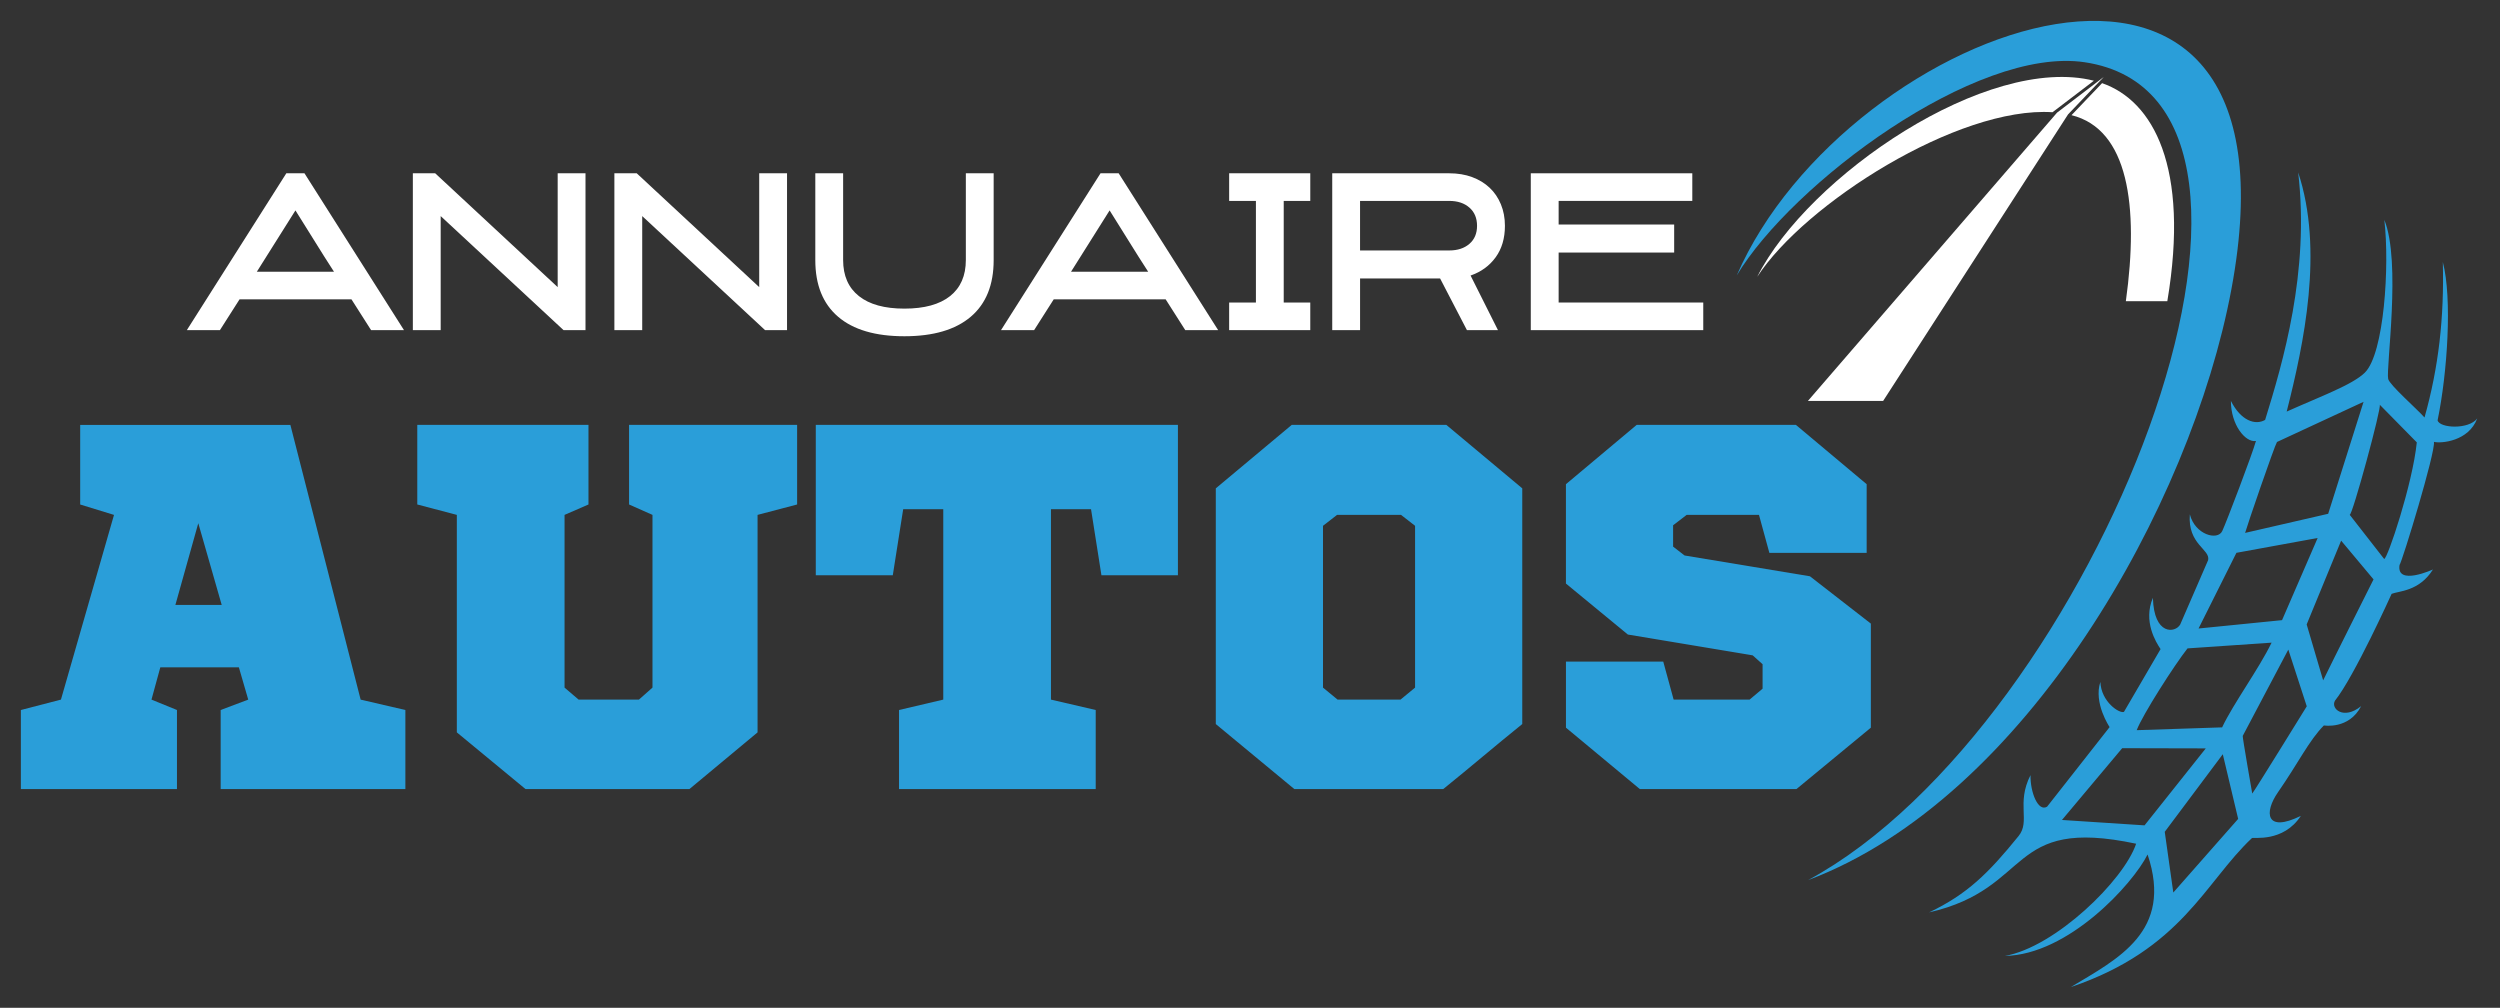
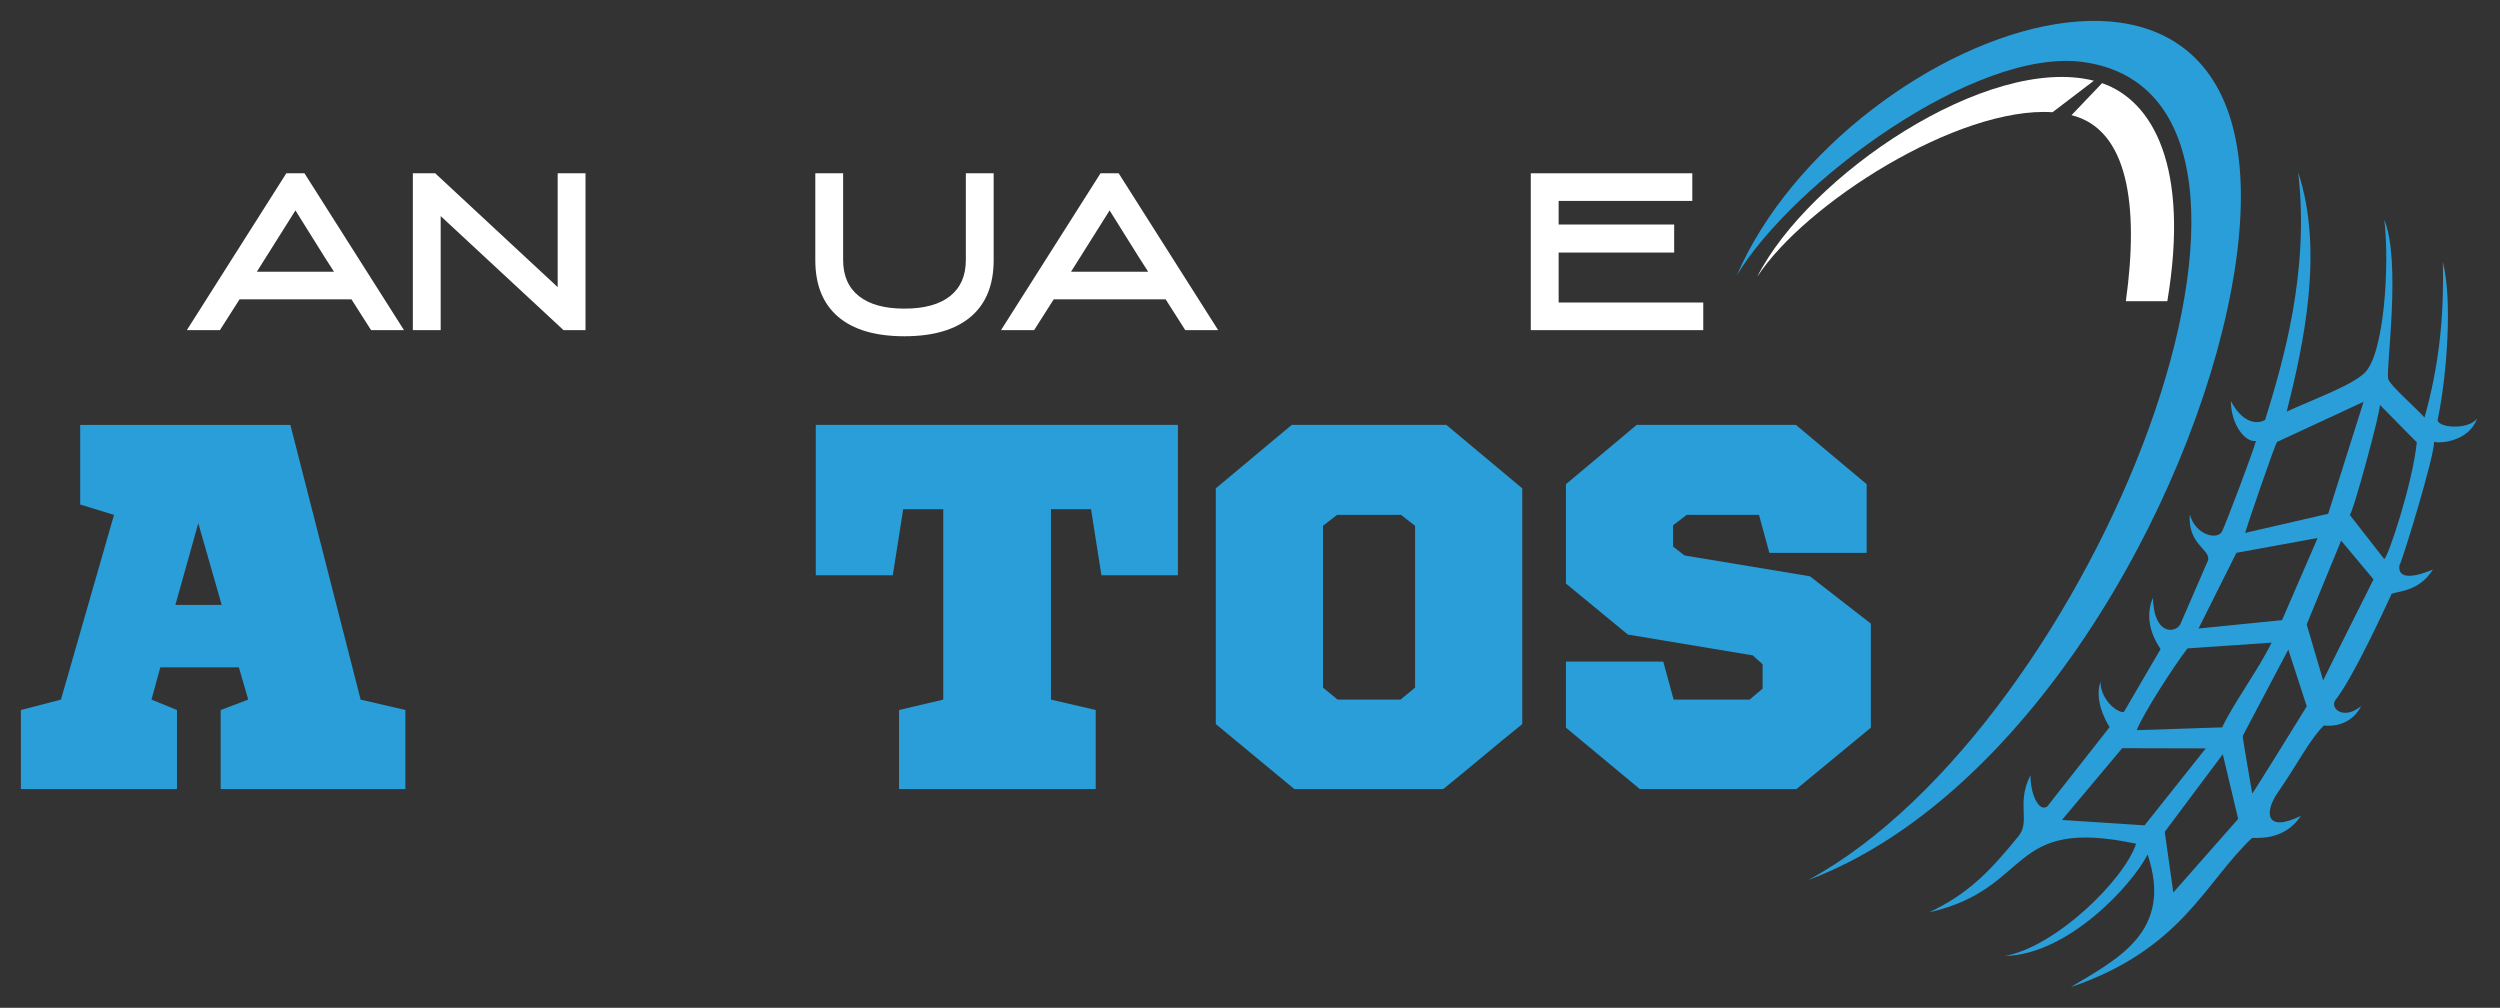
<svg xmlns="http://www.w3.org/2000/svg" version="1.1" id="Calque_1" x="0px" y="0px" width="140.833px" height="56.771px" viewBox="39.688 -6.896 140.833 56.771" enable-background="new 39.688 -6.896 140.833 56.771" xml:space="preserve">
  <rect x="39.688" y="-6.896" width="140.833" height="56.771" fill="#333333" stroke="none" />
  <g>
    <path fill-rule="evenodd" clip-rule="evenodd" fill="#2A9ED9" d="M165.361,15.688c0,1.346,0.812,2.355,1.412,2.258   c-0.195,0.712-1.667,4.584-1.9,5.076c-0.259,0.549-1.531,0.213-1.825-0.945c-0.13,1.705,1.159,1.962,1.032,2.579l-1.574,3.628   c-0.279,0.488-1.482,0.624-1.538-1.501c-0.566,1.319,0.176,2.509,0.432,2.886l-2.063,3.537c-0.248,0.109-1.282-0.558-1.329-1.687   c-0.396,1.191,0.521,2.544,0.521,2.544l-3.521,4.483c-0.507,0.313-0.951-0.806-0.936-1.776c-0.815,1.603,0.009,2.594-0.672,3.432   c-1.7,2.097-2.892,3.277-5.041,4.301c5.912-1.356,4.321-5.427,11.664-3.869c-0.688,2.057-4.547,5.819-7.394,6.321   c3.582-0.064,7.212-4.052,8.039-5.715c1.467,4.353-1.697,5.883-4.327,7.471c6.259-2.124,7.555-5.904,10.205-8.394   c0.069-0.066,1.759,0.268,2.757-1.252c-1.979,0.973-2.09-0.181-1.285-1.337c1.129-1.624,1.759-2.934,2.583-3.757   c0,0,1.414,0.243,2.099-1.089c-0.988,0.803-1.737,0.143-1.475-0.307c1.085-1.351,3.191-6.018,3.191-6.018   c0.402-0.163,1.552-0.132,2.329-1.373c0,0-2.069,0.949-1.884-0.249c0.164-0.232,2.035-6.37,1.939-6.94   c0.396,0.103,1.959-0.028,2.439-1.32c-0.48,0.642-2.12,0.555-2.234,0.109c0.552-2.662,0.832-6.879,0.295-8.916   c0.081,3.121-0.233,5.918-1.031,8.755c-0.423-0.479-1.963-1.828-2.047-2.168c-0.139-0.581,0.747-6.601-0.218-8.965   c0.307,2.6-0.013,7.525-1.091,8.6c-0.688,0.686-2.486,1.338-4.409,2.2c0.975-3.84,2.096-9.109,0.647-13.474   c0.658,5.615-0.871,10.736-1.861,13.943C166.731,17.08,165.921,16.801,165.361,15.688 M166.162,23.124   c0.111-0.41,1.652-4.892,1.796-5.122l4.877-2.263l-1.993,6.308L166.162,23.124z M173.994,24.591l-1.941-2.489   c0.137,0.102,1.826-6.102,1.692-6.201l2.089,2.123C175.598,20.364,174.174,24.626,173.994,24.591z M170.249,23.41l-2.006,4.629   l-4.704,0.471l2.134-4.264L170.249,23.41z M170.558,31.431l-0.928-3.15l1.942-4.72l1.825,2.182   C173.397,25.742,170.992,30.531,170.558,31.431z M160.055,34.237c0.33-0.869,2.144-3.7,2.863-4.607l4.736-0.323   c-0.725,1.494-2.156,3.432-2.787,4.772L160.055,34.237z M166.564,37.808c0,0-0.553-3.16-0.536-3.247l2.568-4.863l1.039,3.195   C169.636,32.893,166.65,37.729,166.564,37.808z M155.845,39.295l3.393-4.043l4.708,0.011l-3.449,4.336L155.845,39.295z    M162.117,43.383l-0.482-3.42l3.27-4.371l0.866,3.643L162.117,43.383z" />
  </g>
  <g>
    <path fill-rule="evenodd" clip-rule="evenodd" fill="#2A9ED9" d="M141.542,42.685c12.246-4.609,21.563-21.074,23.845-33.271   C169.99-15.175,143.7-5.604,137.524,8.62c3.11-5.177,13.471-12.92,19.593-12.011C171.482-1.257,157.658,33.97,141.542,42.685" />
  </g>
  <g>
-     <polygon fill-rule="evenodd" clip-rule="evenodd" fill="#FFFFFF" points="156.189,-0.453 157.924,-2.27 158.202,-2.562    157.85,-2.294 155.567,-0.55 141.533,15.69 145.771,15.69  " />
-   </g>
+     </g>
  <g>
    <path fill-rule="evenodd" clip-rule="evenodd" fill="#FFFFFF" d="M138.677,8.699c2.669-4.111,11.324-9.623,16.637-9.273   l2.329-1.775C151.658-3.862,141.555,3.007,138.677,8.699" />
  </g>
  <g>
    <path fill-rule="evenodd" clip-rule="evenodd" fill="#FFFFFF" d="M159.444,10.071h2.336c1.268-7.568-0.804-11.284-3.675-12.283   l-1.723,1.804C159.571,0.383,160.193,4.678,159.444,10.071" />
  </g>
  <g>
    <path fill="#FFFFFF" d="M56.84,2.866l5.606,8.836h-1.853l-1.105-1.734h-6.306l-1.105,1.734h-1.864l5.605-8.836H56.84z    M54.156,8.412h4.347c-0.19-0.294-0.368-0.572-0.534-0.834s-0.333-0.528-0.499-0.798c-0.166-0.27-0.343-0.552-0.528-0.846   c-0.186-0.294-0.39-0.619-0.611-0.977L54.156,8.412z" />
    <path fill="#FFFFFF" d="M71.104,2.866h1.567v8.836h-1.237l-6.921-6.425v6.425h-1.568V2.866h1.259l6.9,6.413V2.866z" />
-     <path fill="#FFFFFF" d="M82.457,2.866h1.567v8.836h-1.237l-6.921-6.425v6.425h-1.568V2.866h1.259l6.9,6.413V2.866z" />
    <path fill="#FFFFFF" d="M90.634,12.046c-1.633,0-2.877-0.367-3.733-1.099c-0.856-0.732-1.284-1.795-1.284-3.188V2.866h1.567v4.885   c0,0.886,0.297,1.563,0.89,2.034c0.593,0.47,1.446,0.705,2.561,0.705c1.123,0,1.98-0.235,2.573-0.705   c0.592-0.471,0.889-1.148,0.889-2.034V2.866h1.567v4.893c0,1.394-0.429,2.457-1.29,3.188C93.513,11.68,92.267,12.046,90.634,12.046   z" />
    <path fill="#FFFFFF" d="M102.706,2.866l5.605,8.836h-1.853l-1.104-1.734h-6.307l-1.104,1.734h-1.865l5.606-8.836H102.706z    M100.022,8.412h4.347c-0.19-0.294-0.369-0.572-0.535-0.834c-0.166-0.262-0.332-0.528-0.499-0.798   c-0.166-0.27-0.343-0.552-0.528-0.846c-0.186-0.294-0.39-0.619-0.611-0.977L100.022,8.412z" />
-     <path fill="#FFFFFF" d="M113.5,11.702h-4.57v-1.556h1.508V4.422h-1.508V2.866h4.57v1.556h-1.496v5.724h1.496V11.702z" />
-     <path fill="#FFFFFF" d="M116.304,11.702h-1.567V2.866h6.592c0.475,0,0.904,0.072,1.288,0.214c0.385,0.143,0.713,0.343,0.986,0.6   c0.273,0.257,0.484,0.568,0.635,0.933c0.15,0.364,0.227,0.768,0.227,1.211c0,0.705-0.175,1.296-0.523,1.775   c-0.348,0.479-0.819,0.822-1.412,1.027l1.543,3.076h-1.748l-1.511-2.91h-4.509V11.702z M116.304,7.213h5.021   c0.476,0,0.856-0.125,1.143-0.375s0.427-0.588,0.427-1.015c0-0.428-0.141-0.769-0.427-1.021c-0.286-0.254-0.667-0.38-1.143-0.38   h-5.021V7.213z" />
    <path fill="#FFFFFF" d="M133.999,7.331h-6.508v2.815h8.147v1.556h-9.716V2.866h9.099v1.556h-7.53v1.33h6.508V7.331z" />
  </g>
  <g>
    <path fill="#2A9ED9" d="M62.524,33.101v4.455H52.119v-4.455l1.553-0.586l-0.527-1.817h-4.426l-0.498,1.817l1.436,0.586v4.455   h-8.793v-4.455l2.257-0.586l2.989-10.405l-1.905-0.586v-4.484h11.841l3.958,15.476L62.524,33.101z M49.568,27.181h2.609   l-1.319-4.603L49.568,27.181z" />
-     <path fill="#2A9ED9" d="M82.364,22.109v12.252l-3.839,3.194h-9.233l-3.869-3.194V22.109l-2.228-0.586v-4.484h9.644v4.484   l-1.348,0.586v9.73l0.791,0.675h3.4l0.762-0.675v-9.73l-1.319-0.586v-4.484h9.467v4.484L82.364,22.109z" />
    <path fill="#2A9ED9" d="M101.735,25.509l-0.586-3.722h-2.257v10.728l2.521,0.586v4.455h-11.08v-4.455l2.492-0.586V21.787h-2.257   l-0.586,3.722h-4.338v-8.47h20.4v8.47H101.735z" />
    <path fill="#2A9ED9" d="M120.988,37.556h-8.384l-4.426-3.663V20.614l4.279-3.576h8.706l4.279,3.576v13.278   C123.948,35.094,122.482,36.354,120.988,37.556z M115.008,22.109l-0.791,0.615v9.115l0.82,0.675h3.547l0.82-0.675v-9.115   l-0.791-0.615H115.008z" />
    <path fill="#2A9ED9" d="M144.843,24.249h-5.481l-0.585-2.14h-4.075l-0.763,0.586v1.202l0.646,0.499l7.063,1.172l3.431,2.666v5.862   l-4.192,3.459h-8.822l-4.162-3.459v-3.722h5.481l0.585,2.14h4.28l0.731-0.615v-1.377l-0.557-0.499l-7.033-1.173l-3.488-2.872V20.38   l3.986-3.342h8.968l3.987,3.342V24.249z" />
  </g>
</svg>